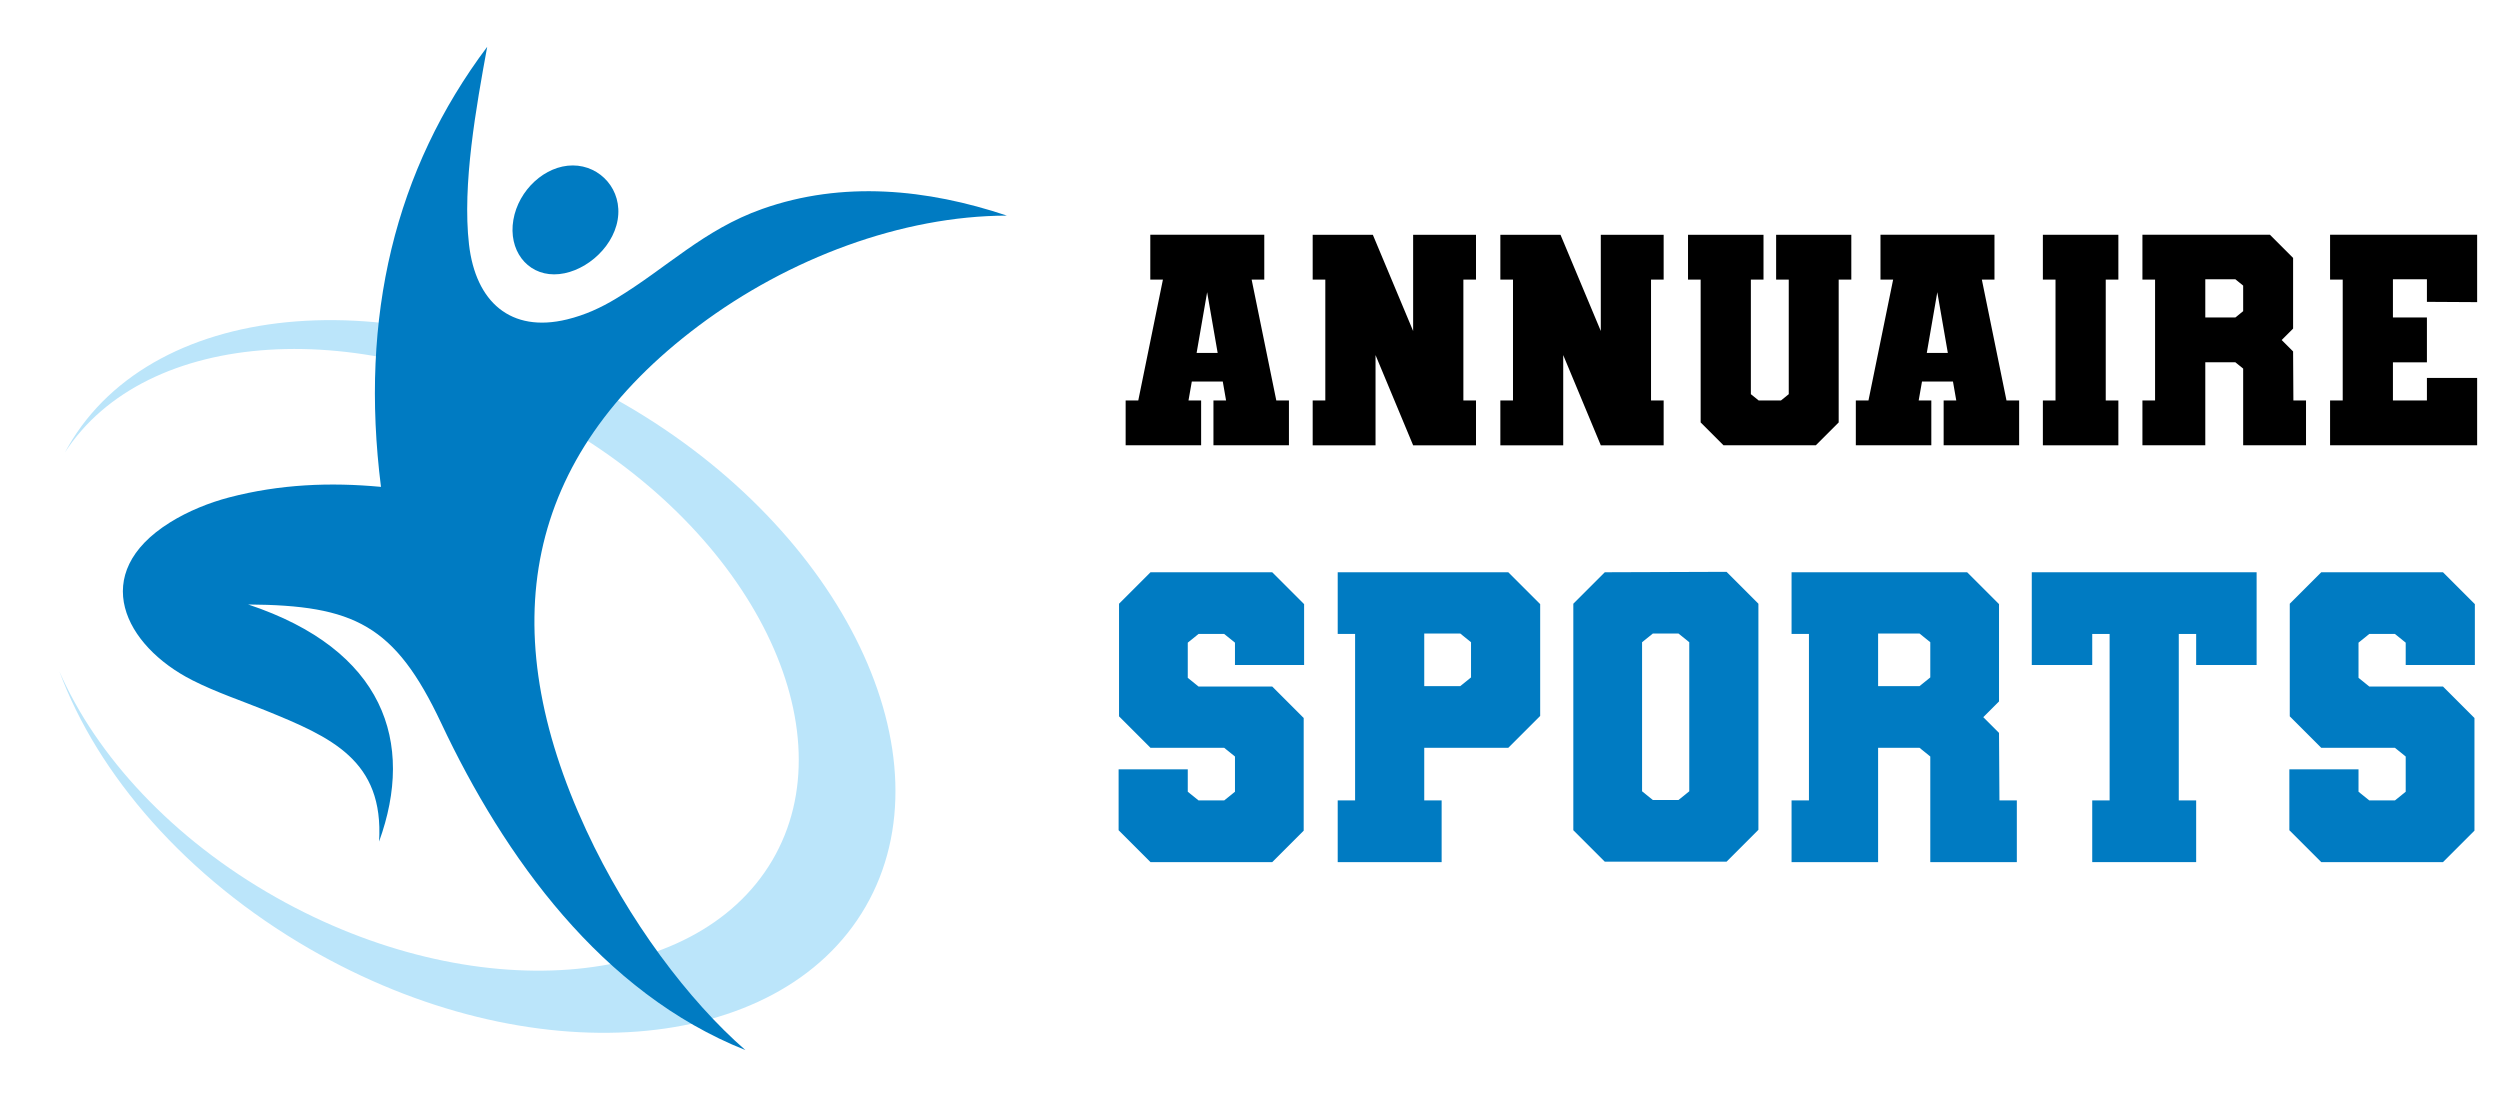
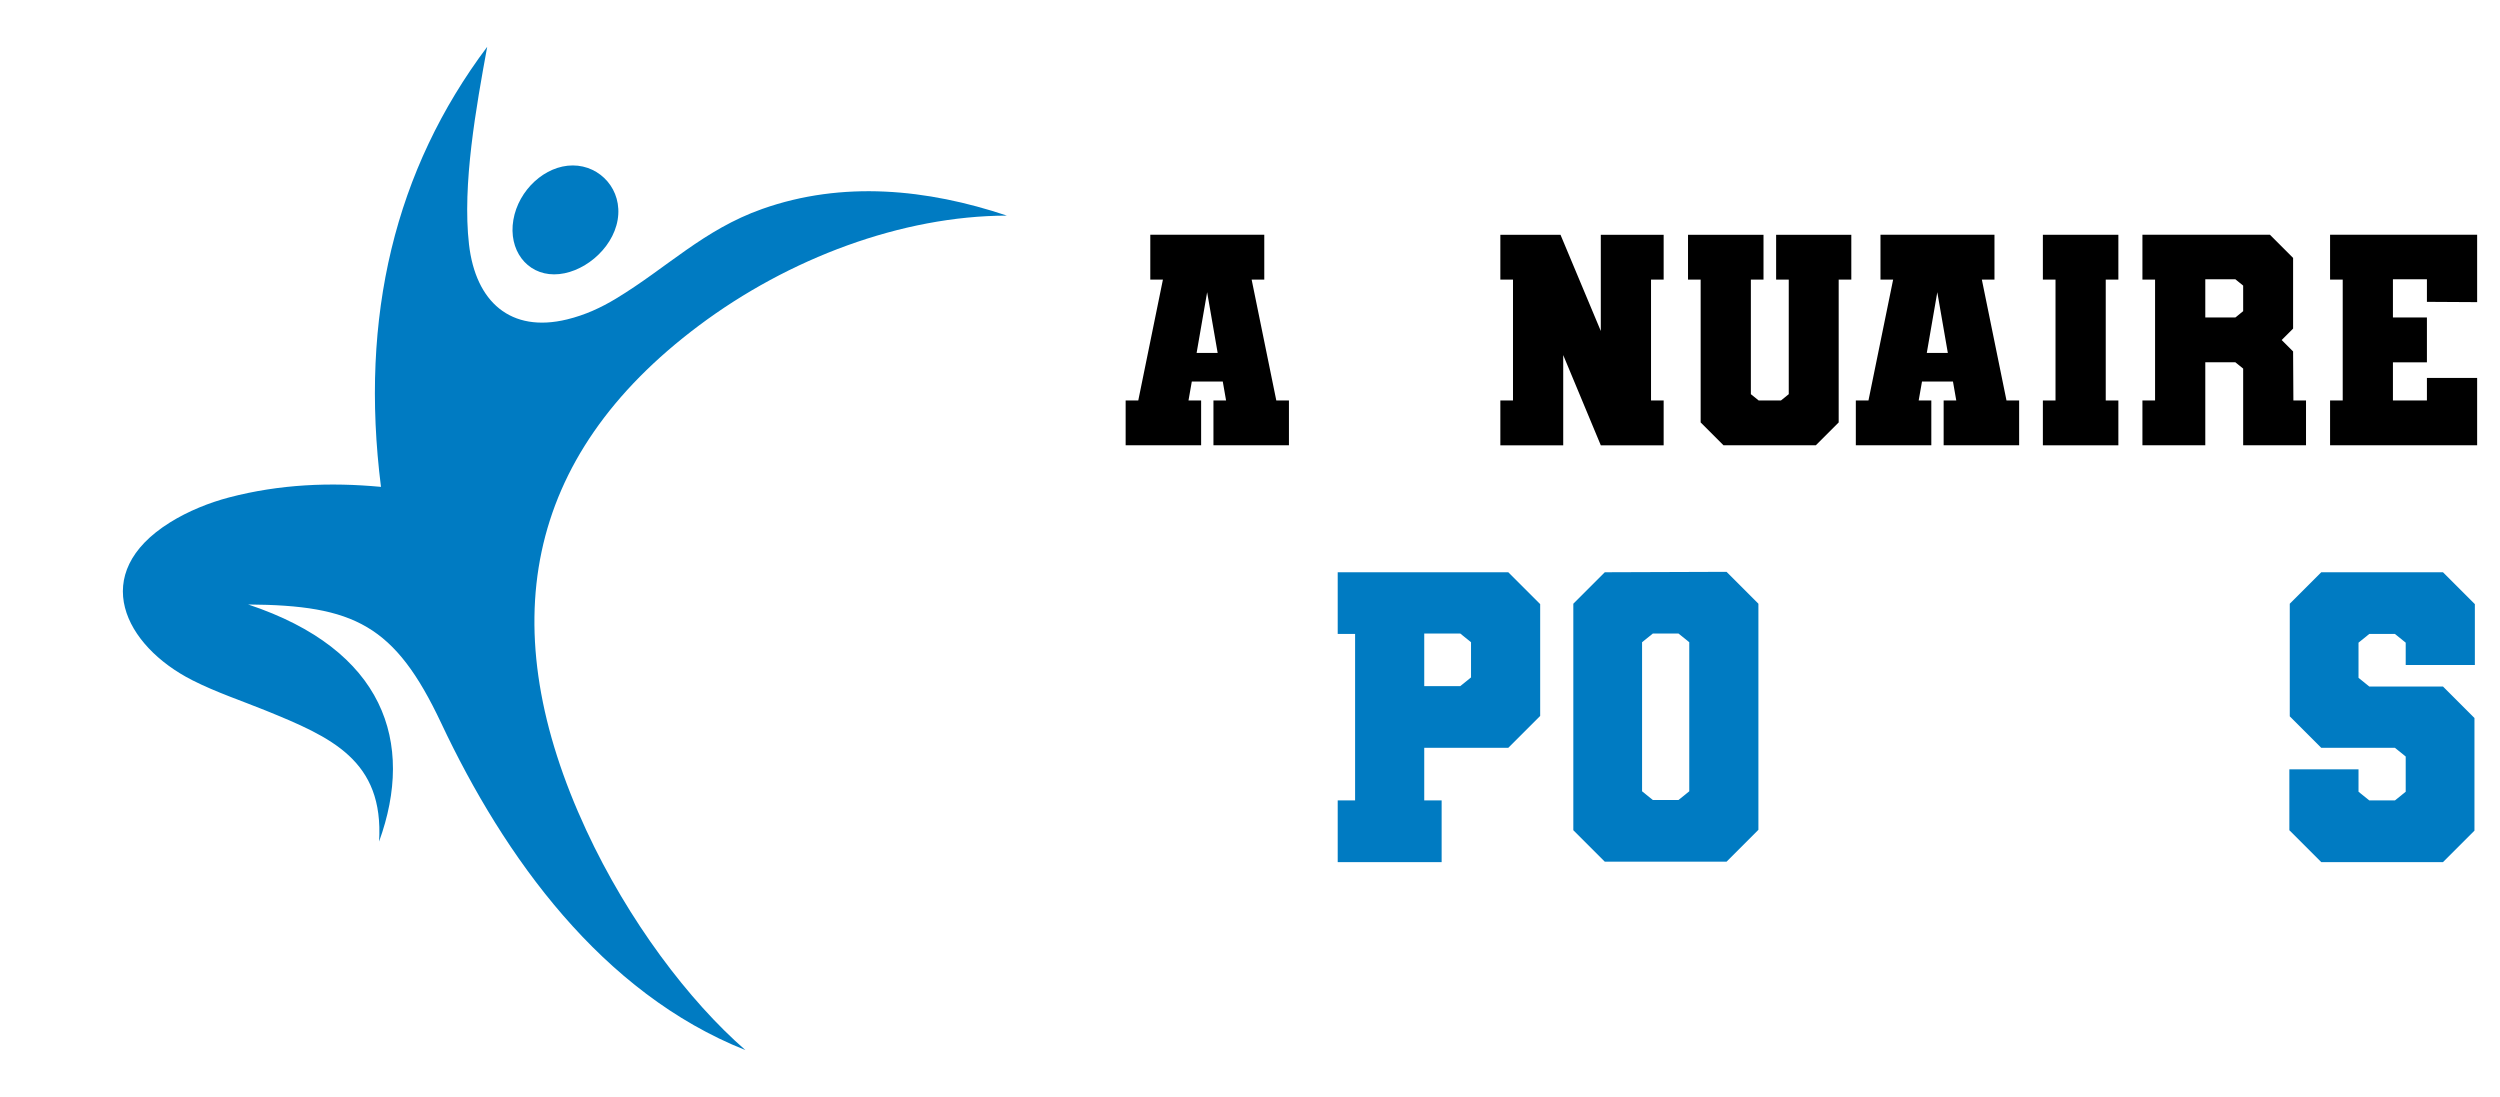
<svg xmlns="http://www.w3.org/2000/svg" version="1.1" id="Calque_1" x="0px" y="0px" width="182.334px" height="80px" viewBox="0 0 182.334 80" enable-background="new 0 0 182.334 80" xml:space="preserve">
  <g>
-     <path fill-rule="evenodd" clip-rule="evenodd" fill="#BBE5FA" d="M45.529,29.47c16.014,9.244,23.921,25.71,17.603,36.653   c-6.318,10.943-24.531,12.328-40.545,3.083C13.556,63.992,7.105,56.482,4.328,48.962c2.693,6.164,8.237,12.216,15.815,16.493   c14.286,8.065,30.536,6.857,36.172-2.688c5.637-9.546-1.418-23.909-15.705-31.975c-14.048-7.93-29.993-6.895-35.881,2.218   c0.083-0.154,0.166-0.307,0.254-0.459C11.302,21.608,29.516,20.224,45.529,29.47L45.529,29.47z" />
    <path fill-rule="evenodd" clip-rule="evenodd" fill="#007BC2" d="M54.367,76.587c-4.121-3.584-8.546-9.436-11.606-16.031   c-6.825-14.712-4.609-27.211,8.213-36.812c6.552-4.908,14.798-8.001,22.464-8.019c-5.799-1.942-11.98-2.566-17.856-0.482   c-4.266,1.512-6.94,4.291-10.657,6.537c-1.084,0.655-2.241,1.193-3.566,1.516c-4.113,1.003-6.67-1.277-7.153-5.471   c-0.502-4.355,0.531-10.054,1.327-14.411c-6.73,8.97-9.313,19.669-7.747,32.095c-3.692-0.346-7.375-0.199-11.074,0.769   c-1.43,0.375-2.979,0.991-4.316,1.826c-5.977,3.73-3.318,8.995,1.633,11.508c1.737,0.881,3.654,1.521,5.317,2.196   c4.815,1.956,8.66,3.632,8.301,9.57c2.628-7.239,0.378-13.991-9.546-17.291c7.72,0.056,10.693,1.468,14.077,8.652   C36.782,62.517,43.889,72.42,54.367,76.587L54.367,76.587z" />
    <path fill-rule="evenodd" clip-rule="evenodd" fill="#007BC2" d="M41.773,12.066c2.012,0,3.647,1.784,3.274,3.972   c-0.373,2.188-2.616,3.972-4.629,3.972c-2.013,0-3.35-1.784-2.977-3.972C37.815,13.85,39.76,12.066,41.773,12.066L41.773,12.066z" />
  </g>
  <g>
    <g>
      <path d="M94.007,29.208v3.269h-5.506v-3.269h0.921l-0.241-1.381h-2.259l-0.241,1.381h0.921v3.269h-5.505v-3.269h0.921l1.798-8.817    h-0.921v-3.269h8.313v3.269h-0.922l1.799,8.817H94.007z M88.809,25.743l-0.768-4.431l-0.768,4.431H88.809z" />
-       <path d="M106.729,20.392v8.817h0.921v3.269h-4.585l-2.742-6.581v6.581h-4.584v-3.269h0.921v-8.817h-0.921v-3.269h4.387    l2.939,7.019v-7.019h4.585v3.269H106.729z" />
      <path d="M120.415,20.392v8.817h0.921v3.269h-4.584l-2.741-6.581v6.581h-4.585v-3.269h0.922v-8.817h-0.922v-3.269h4.387    l2.939,7.019v-7.019h4.584v3.269H120.415z" />
      <path d="M135.023,17.123v3.269h-0.921v10.396v0.022l-1.667,1.667h-6.734l-1.666-1.667v-0.022V20.392h-0.922v-3.269h5.506v3.269    h-0.922v8.357l0.57,0.46h1.623l0.57-0.46v-8.357h-0.921v-3.269H135.023z" />
      <path d="M147.263,29.208v3.269h-5.506v-3.269h0.921l-0.241-1.381h-2.259l-0.242,1.381h0.922v3.269h-5.506v-3.269h0.922    l1.799-8.817h-0.923v-3.269h8.314v3.269h-0.921l1.798,8.817H147.263z M142.063,25.743l-0.769-4.431l-0.767,4.431H142.063z" />
      <path d="M153.579,20.392v8.817h0.921v3.269h-5.506v-3.269h0.922v-8.817h-0.922v-3.269h5.506v3.269H153.579z" />
      <path d="M167.265,29.208h0.921v3.269h-4.584v-5.594l-0.569-0.46h-2.193v6.054h-4.585v-3.269h0.922v-8.817h-0.922v-3.269h9.301    l1.688,1.689v5.155l-0.834,0.833l0.834,0.834L167.265,29.208z M163.602,20.83l-0.569-0.461h-2.193v2.786h2.193l0.569-0.46V20.83z" />
      <path d="M177.004,22.015v-1.646h-2.479v2.786h2.479v3.269h-2.479v2.785h2.479v-1.645h3.663v4.913h-10.726v-3.269h0.922v-8.817    h-0.922v-3.269h10.726v4.914L177.004,22.015z" />
    </g>
    <g>
-       <path fill="#007BC2" d="M90.071,48.501v-1.63l-0.786-0.634h-1.872l-0.785,0.634v2.566l0.785,0.634h5.375l2.295,2.296v8.215    l-2.295,2.295H83.91l-2.326-2.326v-4.439h5.044v1.632l0.785,0.634h1.872l0.786-0.634v-2.568l-0.786-0.635H83.91l-2.295-2.295    v-8.213l2.295-2.295h8.878l2.325,2.324v4.439H90.071z" />
      <path fill="#007BC2" d="M110.005,54.54h-6.13v3.837h1.269v4.5h-7.58v-4.5h1.268v-12.14h-1.268v-4.5h12.441l2.326,2.324v8.155    L110.005,54.54z M107.287,46.84l-0.784-0.634h-2.628v3.835h2.628l0.784-0.634V46.84z" />
      <path fill="#007BC2" d="M125.923,41.706l2.324,2.326V60.52l-2.324,2.326h-8.879l-2.296-2.295V44.032l2.296-2.295L125.923,41.706z     M123.204,46.84l-0.785-0.634h-1.872l-0.785,0.634v10.872l0.785,0.635h1.872l0.785-0.635V46.84z" />
-       <path fill="#007BC2" d="M145.826,58.377h1.269v4.5h-6.312v-7.702l-0.785-0.635h-3.021v8.337h-6.312v-4.5h1.268v-12.14h-1.268v-4.5    h12.805l2.325,2.324v7.097l-1.147,1.148l1.147,1.146L145.826,58.377z M140.783,46.84l-0.785-0.634h-3.021v3.835h3.021l0.785-0.634    V46.84z" />
-       <path fill="#007BC2" d="M160.174,48.501v-2.264h-1.268v12.14h1.268v4.5h-7.58v-4.5h1.268v-12.14h-1.268v2.264h-4.409v-6.764    h16.398v6.764H160.174z" />
      <path fill="#007BC2" d="M175.457,48.501v-1.63l-0.785-0.634H172.8l-0.785,0.634v2.566l0.785,0.634h5.376l2.295,2.296v8.215    l-2.295,2.295h-8.879l-2.326-2.326v-4.439h5.044v1.632l0.785,0.634h1.872l0.785-0.634v-2.568l-0.785-0.635h-5.375l-2.296-2.295    v-8.213l2.296-2.295h8.879l2.324,2.324v4.439H175.457z" />
    </g>
  </g>
</svg>